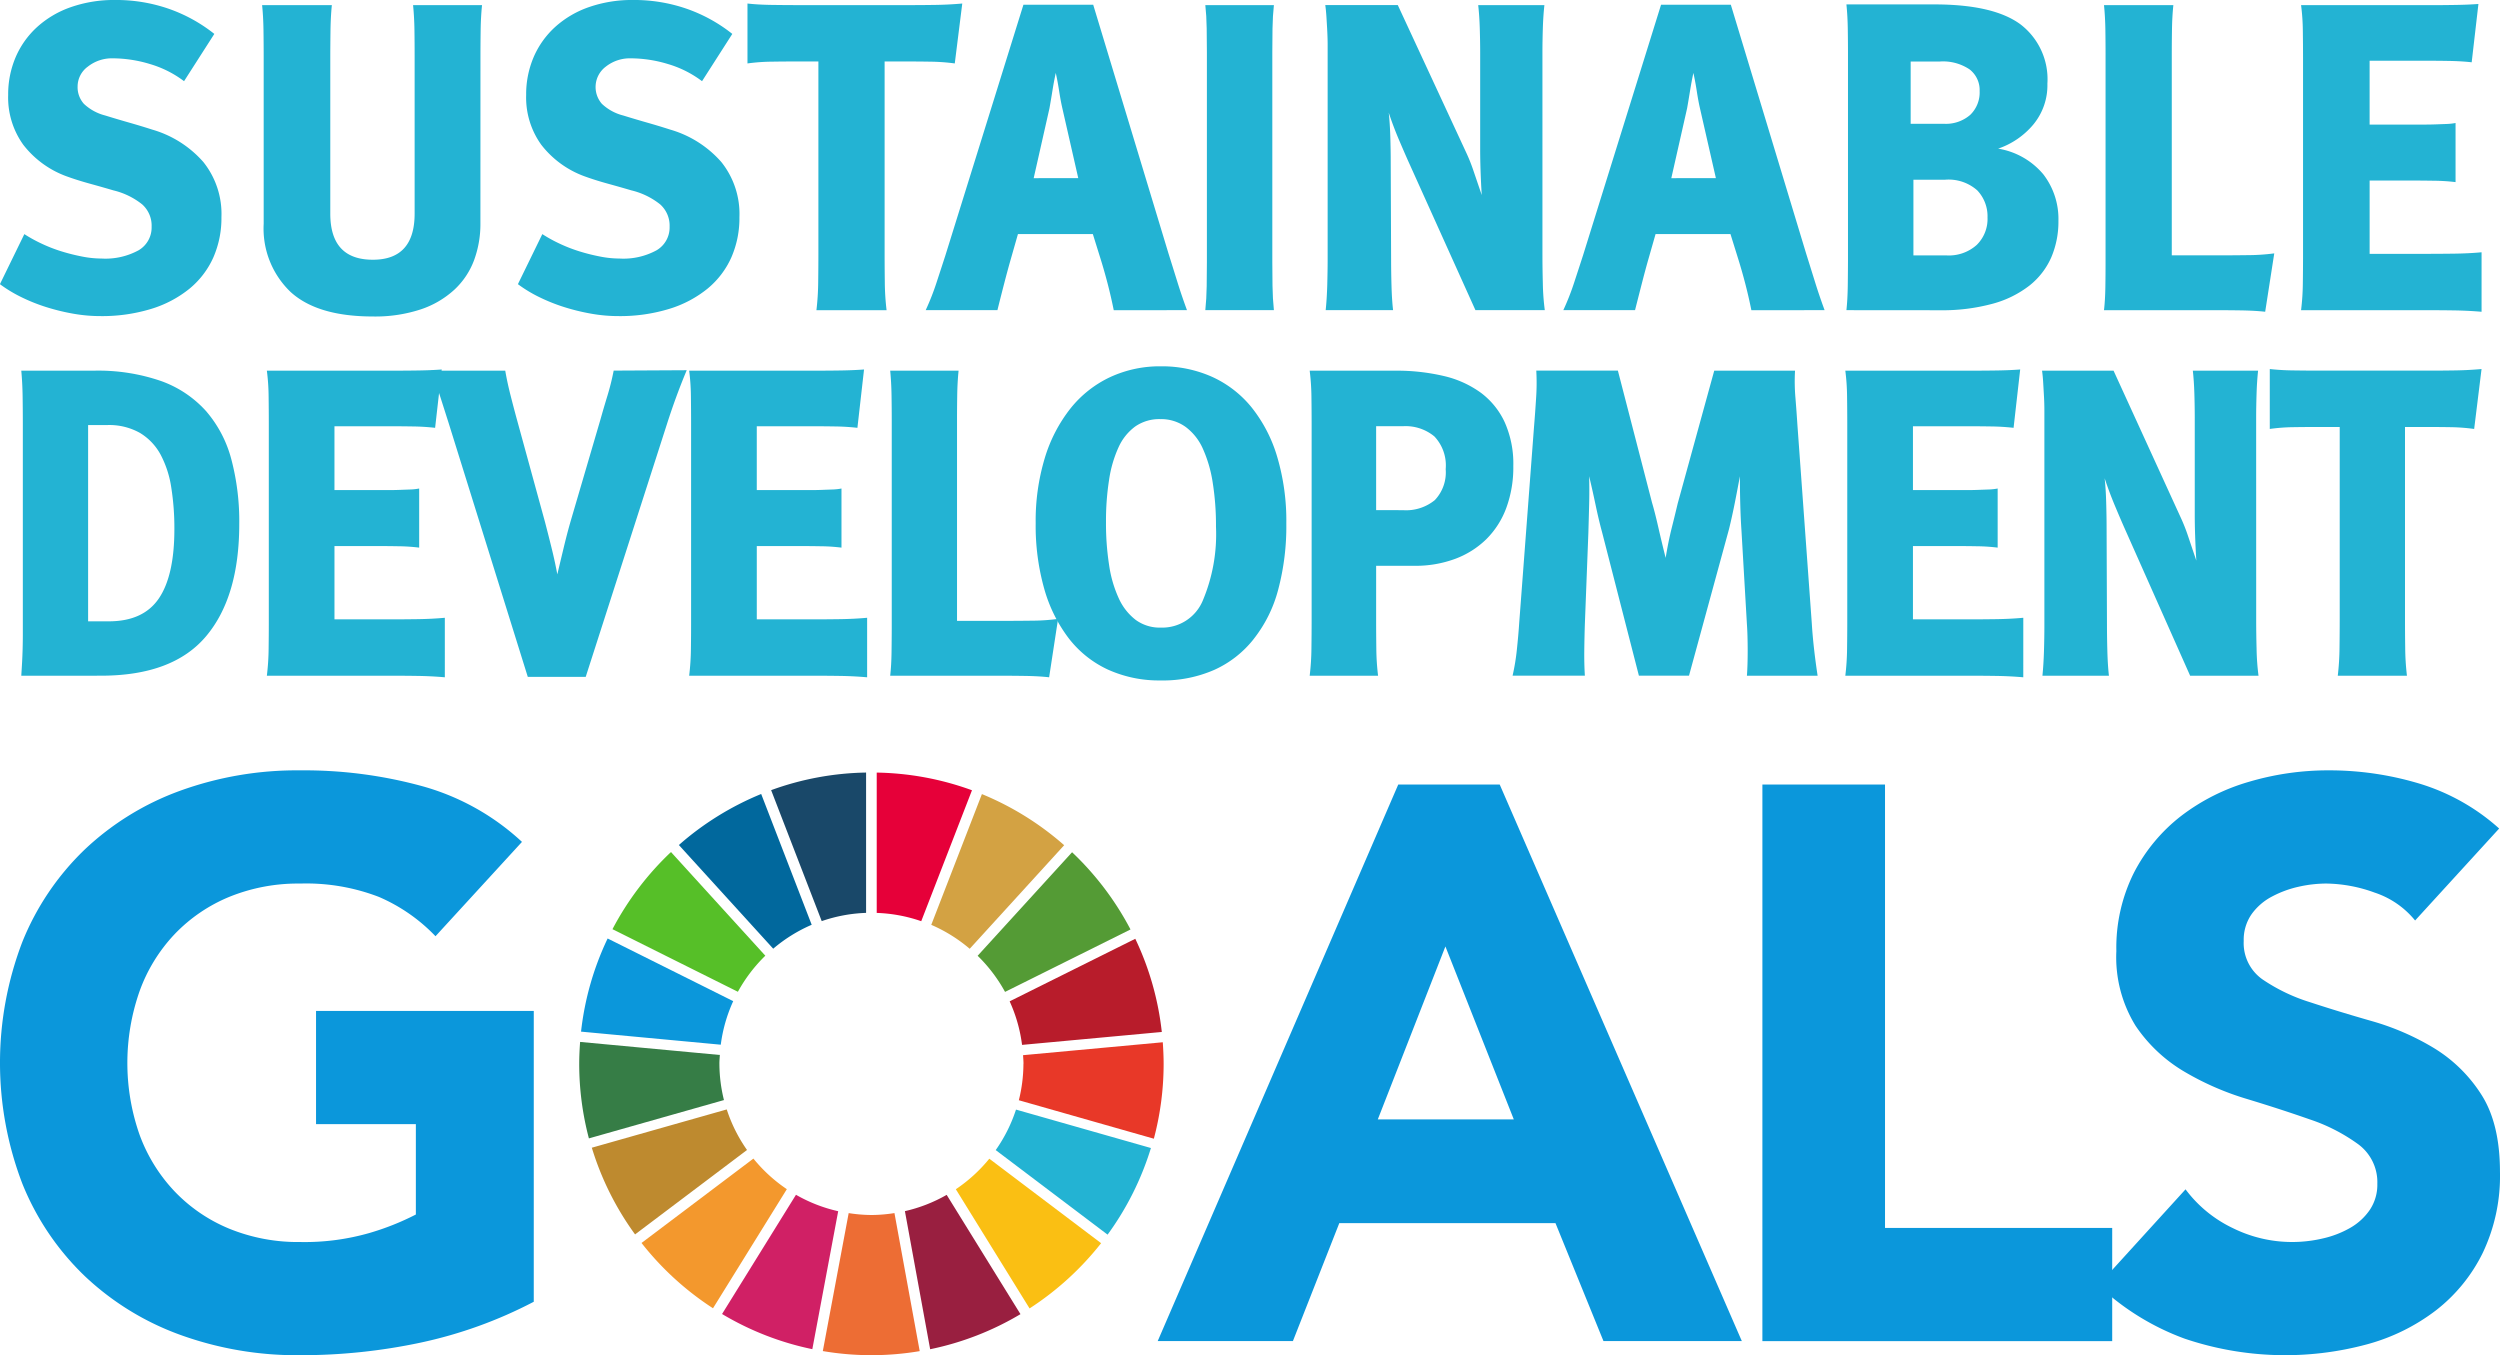
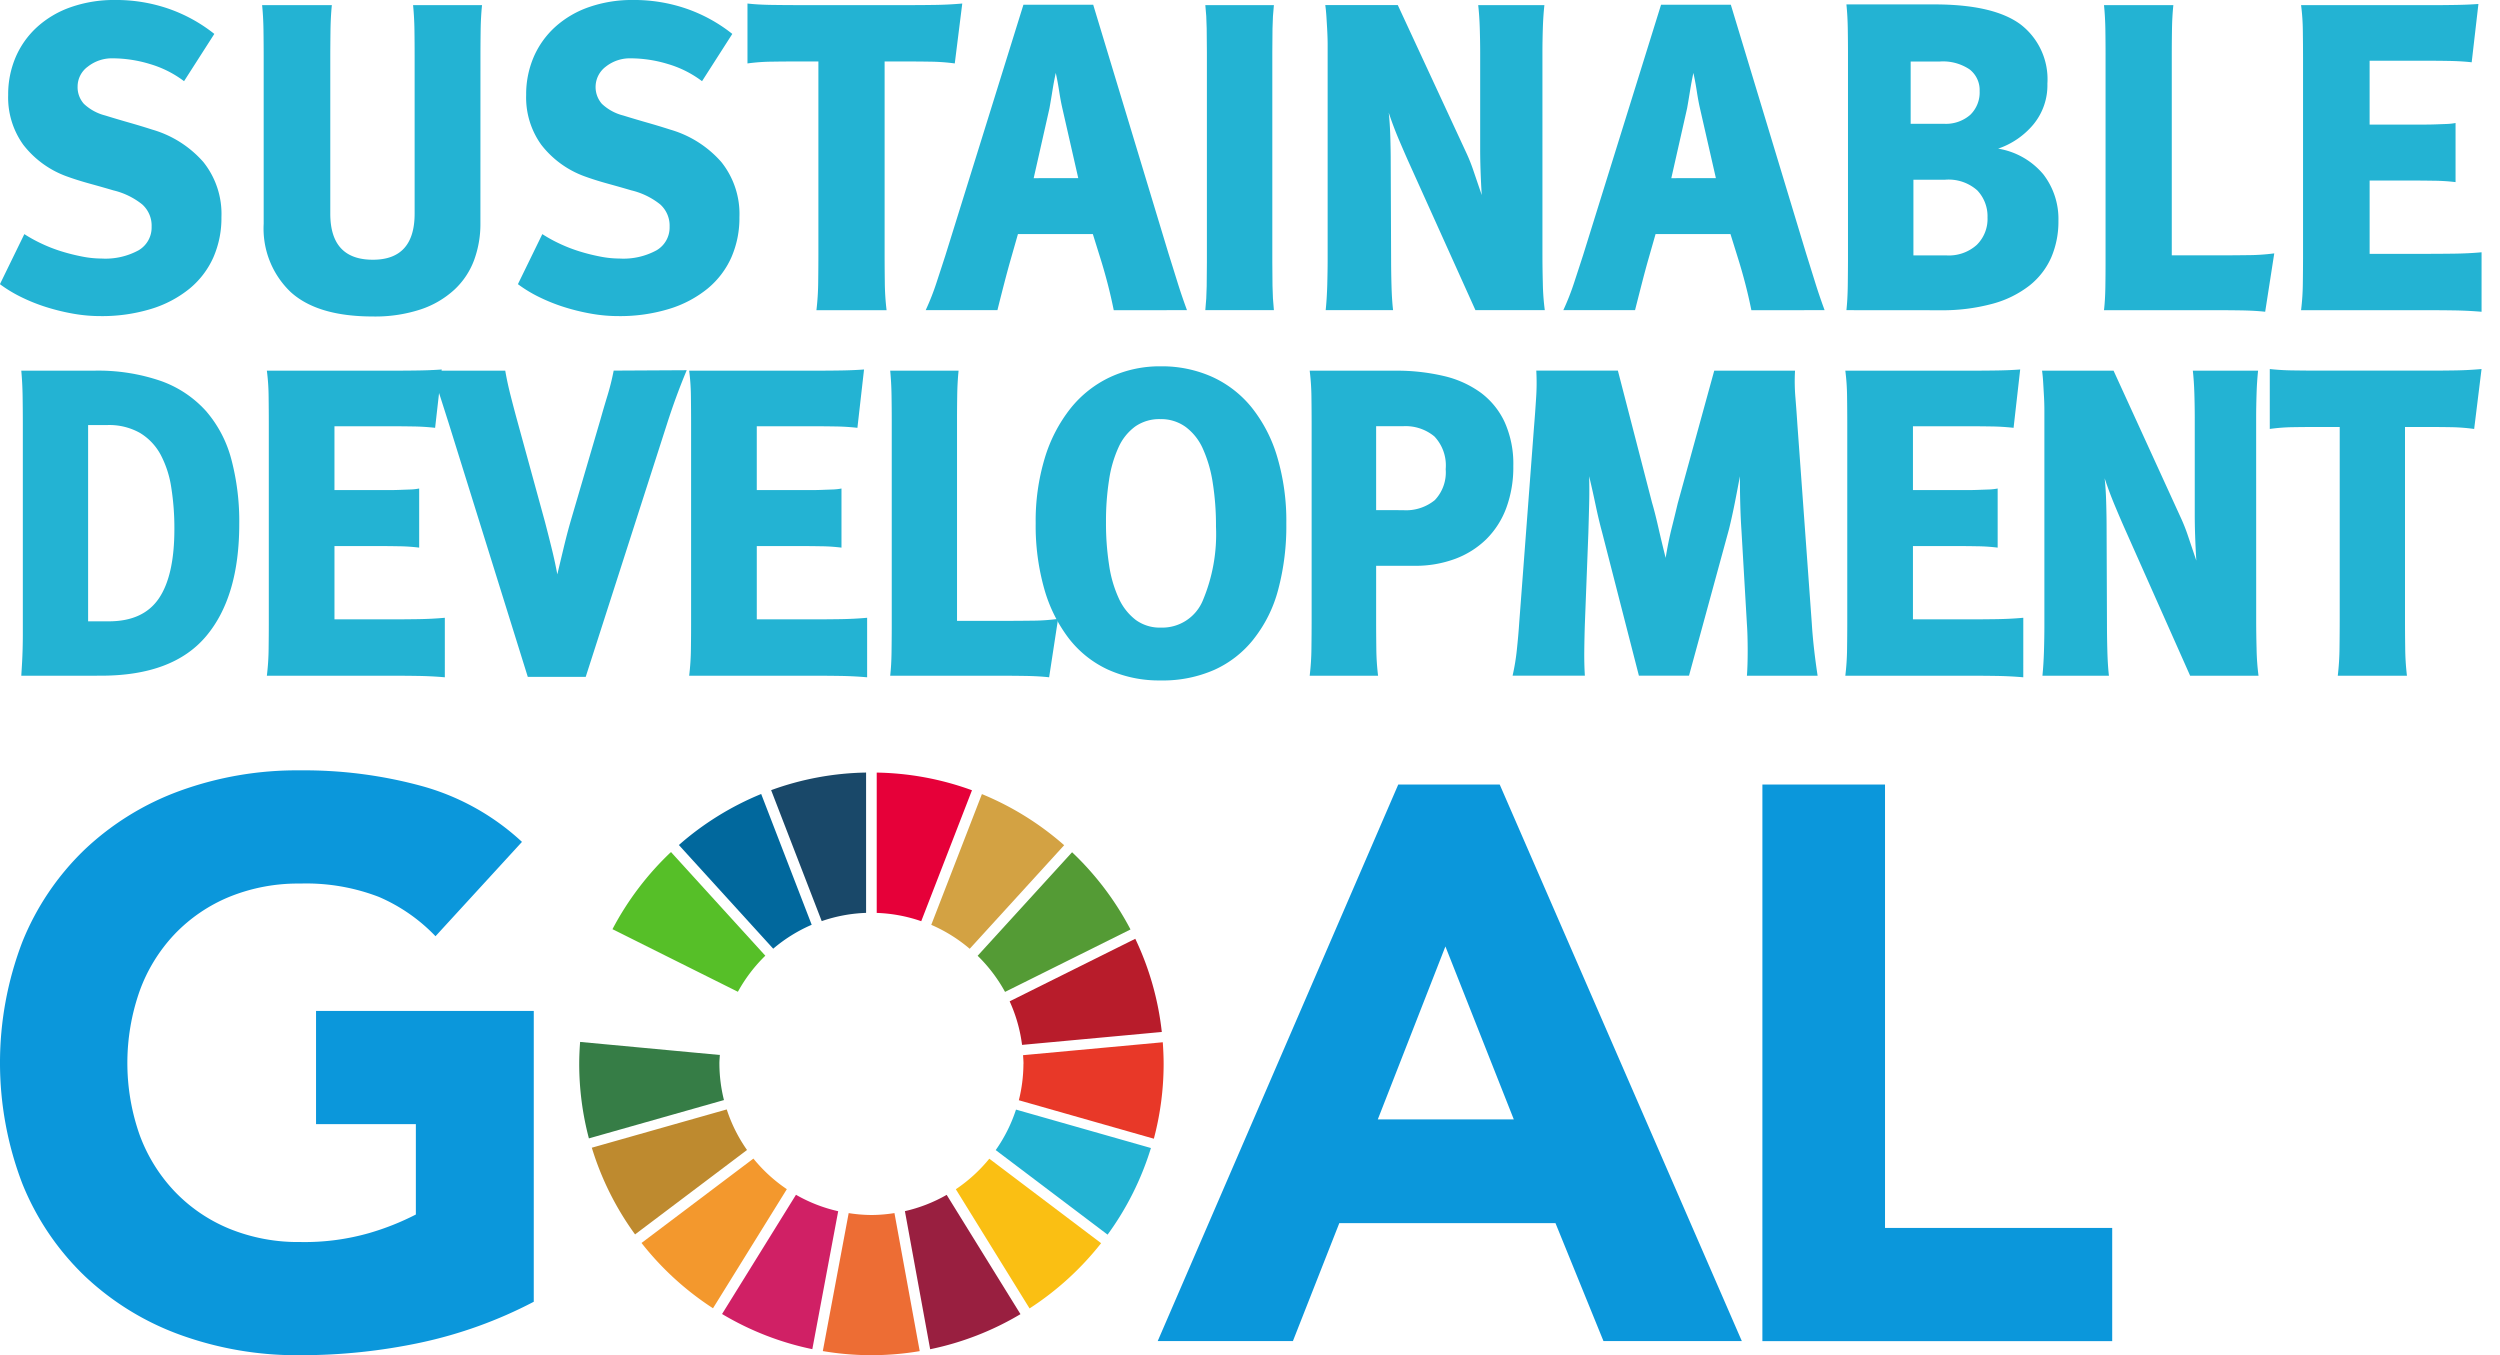
<svg xmlns="http://www.w3.org/2000/svg" width="297" height="161" viewBox="0 0 297 161">
  <g id="GOALSロゴ" transform="translate(2087.712 10096.609)">
    <path id="パス_10400" data-name="パス 10400" d="M4214.606,963.241a12.548,12.548,0,0,0-4.05-2.037,15.283,15.283,0,0,0-4.378-.678,4.618,4.618,0,0,0-3,.983,2.928,2.928,0,0,0-1.217,2.342,2.96,2.96,0,0,0,.749,2.083,5.744,5.744,0,0,0,2.527,1.381q1.358.422,2.834.843t2.784.843a12.8,12.8,0,0,1,6.041,3.839,9.876,9.876,0,0,1,2.152,6.555,11.636,11.636,0,0,1-.958,4.776,10.165,10.165,0,0,1-2.811,3.7,13.407,13.407,0,0,1-4.541,2.411,19.929,19.929,0,0,1-6.11.866,18.443,18.443,0,0,1-3.16-.281,24.949,24.949,0,0,1-3.184-.773,21.065,21.065,0,0,1-3-1.194,16.034,16.034,0,0,1-2.551-1.545l2.9-5.946a17.024,17.024,0,0,0,2.083,1.146,17.93,17.93,0,0,0,2.363.914,23.112,23.112,0,0,0,2.436.608,12.125,12.125,0,0,0,2.293.234,8.22,8.22,0,0,0,4.4-.982,3.143,3.143,0,0,0,1.545-2.809,3.385,3.385,0,0,0-1.124-2.646,8.733,8.733,0,0,0-3.417-1.662q-1.266-.374-2.811-.8t-2.809-.89a11.447,11.447,0,0,1-5.08-3.722,9.613,9.613,0,0,1-1.8-5.923,11.243,11.243,0,0,1,.891-4.494,10.365,10.365,0,0,1,2.553-3.581,11.665,11.665,0,0,1,4.027-2.365,15.576,15.576,0,0,1,5.266-.843,19.122,19.122,0,0,1,6.3,1.031,18.475,18.475,0,0,1,5.454,3Z" transform="translate(-6280.453 -11050.205)" fill="#23b3d3" />
    <path id="パス_10397" data-name="パス 10397" d="M4259.464,980.332a12.394,12.394,0,0,1-.75,4.354,9.127,9.127,0,0,1-2.341,3.511,11.077,11.077,0,0,1-4,2.342,17.26,17.26,0,0,1-5.688.843q-6.6,0-9.786-2.926a10.424,10.424,0,0,1-3.183-8.077V960.433q0-1.451-.023-3.067t-.164-2.973h8.286q-.141,1.4-.162,3.044t-.024,3.043v18.681q0,5.48,5.057,5.479,4.961,0,4.963-5.479V960.339q0-1.5-.022-3.02t-.164-2.927h8.193q-.142,1.4-.164,2.973t-.023,3.067Z" transform="translate(-6290.103 -11050.393)" fill="#23b3d3" />
    <path id="パス_10386" data-name="パス 10386" d="M4295.315,963.241a12.539,12.539,0,0,0-4.05-2.037,15.283,15.283,0,0,0-4.378-.678,4.62,4.62,0,0,0-3,.983,3.029,3.029,0,0,0-.467,4.425,5.734,5.734,0,0,0,2.526,1.381q1.359.422,2.834.843t2.784.843a12.792,12.792,0,0,1,6.04,3.839,9.872,9.872,0,0,1,2.153,6.555,11.636,11.636,0,0,1-.958,4.776,10.165,10.165,0,0,1-2.811,3.7,13.407,13.407,0,0,1-4.541,2.411,19.929,19.929,0,0,1-6.11.866,18.441,18.441,0,0,1-3.159-.281,24.963,24.963,0,0,1-3.185-.773,21.1,21.1,0,0,1-3-1.194,16,16,0,0,1-2.552-1.545l2.9-5.946a17.024,17.024,0,0,0,2.083,1.146,17.943,17.943,0,0,0,2.364.914,23.035,23.035,0,0,0,2.435.608,12.141,12.141,0,0,0,2.293.234,8.22,8.22,0,0,0,4.4-.982,3.142,3.142,0,0,0,1.546-2.809,3.385,3.385,0,0,0-1.124-2.646,8.731,8.731,0,0,0-3.418-1.662q-1.266-.374-2.811-.8t-2.809-.89a11.444,11.444,0,0,1-5.079-3.722,9.607,9.607,0,0,1-1.8-5.923,11.242,11.242,0,0,1,.889-4.494,10.39,10.39,0,0,1,2.553-3.581,11.674,11.674,0,0,1,4.027-2.365,15.578,15.578,0,0,1,5.267-.843,19.116,19.116,0,0,1,6.3,1.031,18.475,18.475,0,0,1,5.454,3Z" transform="translate(-6299.625 -11050.205)" fill="#23b3d3" />
    <path id="パス_10374" data-name="パス 10374" d="M4325.5,984.02q0,1.4.023,3.23a30.063,30.063,0,0,0,.21,3.325H4317.4a30.756,30.756,0,0,0,.21-3.348q.023-1.848.023-3.3v-22.9h-2.669c-.906,0-1.872.008-2.9.024a22.662,22.662,0,0,0-2.856.211v-7.118q1.217.14,2.856.164t2.95.024h13.765q1.216,0,2.785-.024t3.161-.164l-.89,7.118a23.757,23.757,0,0,0-2.879-.211q-1.522-.023-2.739-.024H4325.5Z" transform="translate(-6308.12 -11050.334)" fill="#23b3d3" />
    <path id="パス_10375" data-name="パス 10375" d="M4359.322,990.619q-.331-1.638-.727-3.16t-.82-2.879l-.935-3h-8.9l-.842,2.949q-.376,1.311-.8,2.95t-.795,3.137h-8.522a29.549,29.549,0,0,0,1.288-3.277q.584-1.78,1.054-3.231l9.27-29.779h8.288l8.942,29.545q.516,1.638,1.054,3.371t1.146,3.371Zm-4.216-15.685-1.918-8.428c-.126-.562-.242-1.2-.353-1.919s-.242-1.436-.4-2.154q-.233,1.078-.4,2.131t-.352,2.084l-1.872,8.287Z" transform="translate(-6314.721 -11050.378)" fill="#23b3d3" />
    <path id="パス_10371" data-name="パス 10371" d="M4388.49,984.968q0,1.217.022,2.762t.166,2.9h-8.147q.141-1.358.163-2.832t.024-2.833v-25q0-1.263-.024-2.809t-.163-2.762h8.147q-.142,1.265-.166,2.809t-.022,2.763Z" transform="translate(-6325.051 -11050.394)" fill="#23b3d3" />
    <path id="パス_10367" data-name="パス 10367" d="M4425.034,984.172q0,1.452.047,3.3a27.733,27.733,0,0,0,.233,3.16h-8.24l-7.96-17.651q-.42-.935-1.1-2.528t-1.24-3.278q.141,1.264.188,2.88t.047,2.693l.047,11.892q0,1.359.046,3.066t.188,2.926h-8.007q.141-1.357.188-3c.028-1.093.046-2.107.046-3.044v-25.47c0-.531-.018-1.077-.046-1.639s-.063-1.108-.095-1.639-.079-1.013-.141-1.451h8.615l8.1,17.463a20.464,20.464,0,0,1,.891,2.224q.422,1.241.981,2.88-.094-1.545-.14-2.926t-.045-2.458V960.012c0-.9-.018-1.864-.048-2.88s-.095-1.927-.187-2.739h7.865q-.141,1.263-.187,2.786t-.047,2.785Z" transform="translate(-6329.504 -11050.394)" fill="#23b3d3" />
    <path id="パス_10368" data-name="パス 10368" d="M4458.674,990.619q-.33-1.638-.727-3.16t-.82-2.879l-.935-3h-8.9l-.843,2.949q-.374,1.311-.795,2.95t-.8,3.137h-8.521a29.549,29.549,0,0,0,1.288-3.277q.584-1.78,1.054-3.231l9.27-29.779h8.287l8.943,29.545q.514,1.638,1.053,3.371t1.146,3.371Zm-4.215-15.685-1.921-8.428q-.187-.843-.351-1.919t-.4-2.154c-.156.719-.287,1.428-.4,2.131s-.227,1.4-.351,2.084l-1.873,8.287Z" transform="translate(-6338.323 -11050.378)" fill="#23b3d3" />
    <path id="パス_10364" data-name="パス 10364" d="M4480.435,990.6q.141-1.312.162-3t.024-3V960.077q0-1.357-.024-2.9t-.162-2.9h10.44q7.022,0,10.23,2.364a8.2,8.2,0,0,1,3.206,7.046,7.311,7.311,0,0,1-1.661,4.846,9.409,9.409,0,0,1-4.191,2.879,8.854,8.854,0,0,1,5.362,3.044,8.674,8.674,0,0,1,1.8,5.525,10.777,10.777,0,0,1-.843,4.331,8.773,8.773,0,0,1-2.575,3.348,12.362,12.362,0,0,1-4.4,2.177,22.679,22.679,0,0,1-6.273.773ZM4492,968.458a4.409,4.409,0,0,0,3.137-1.053,3.7,3.7,0,0,0,1.124-2.832,3.1,3.1,0,0,0-1.194-2.576,5.659,5.659,0,0,0-3.534-.936h-3.466v7.4Zm.327,15.638a4.952,4.952,0,0,0,3.582-1.241,4.313,4.313,0,0,0,1.288-3.254,4.467,4.467,0,0,0-1.219-3.232,5.123,5.123,0,0,0-3.839-1.264h-3.745v8.99Z" transform="translate(-6348.792 -11050.362)" fill="#23b3d3" />
    <path id="パス_10359" data-name="パス 10359" d="M4539.755,990.82q-1.264-.14-2.974-.164t-3.065-.024h-13.11q.141-1.218.164-2.785t.022-2.786V960.2q0-1.31-.022-2.856t-.164-2.95h8.24q-.141,1.358-.164,2.9t-.024,2.9v23.925h5.807q1.5,0,3.277-.024a24.384,24.384,0,0,0,3.091-.21Z" transform="translate(-6358.363 -11050.393)" fill="#23b3d3" />
    <path id="パス_10360" data-name="パス 10360" d="M4572.714,990.777q-1.641-.14-3.323-.164t-3.091-.024h-15.029a28.148,28.148,0,0,0,.21-3.183q.023-1.733.024-2.951V960.624q0-1.5-.024-3.206a25.323,25.323,0,0,0-.21-3.067h15.591q1.217,0,2.717-.024c1-.015,1.92-.053,2.761-.116l-.8,6.929c-.812-.094-1.724-.146-2.739-.163s-1.927-.023-2.738-.023h-6.649v7.585h6.556c.438,0,.873-.008,1.311-.024l1.265-.047a6.794,6.794,0,0,0,1.078-.117v7.023a22.586,22.586,0,0,0-2.482-.163q-1.4-.022-2.48-.024h-5.246v8.708h6.884q1.4,0,3.137-.022t3.277-.164Z" transform="translate(-6365.616 -11050.348)" fill="#23b3d3" />
    <path id="パス_10401" data-name="パス 10401" d="M4196.053,1047.85c.029-.469.062-.976.092-1.521s.054-1.1.068-1.662.024-1.116.024-1.663v-25.119q0-1.5-.024-3.16t-.16-3.114h8.632a22.889,22.889,0,0,1,7.94,1.218,13.11,13.11,0,0,1,5.355,3.558,14.3,14.3,0,0,1,3.023,5.736,28.76,28.76,0,0,1,.946,7.7q0,8.662-3.947,13.343t-12.487,4.682Zm10.387-6.461q4.107,0,5.954-2.716t1.847-8.241a30.745,30.745,0,0,0-.369-4.939,12.143,12.143,0,0,0-1.269-3.91,6.761,6.761,0,0,0-2.447-2.575,7.43,7.43,0,0,0-3.9-.936h-2.263v23.317Z" transform="translate(-6281.237 -11064.184)" fill="#23b3d3" />
    <path id="パス_10399" data-name="パス 10399" d="M4255.412,1047.995q-1.617-.141-3.278-.164t-3.048-.024h-14.817a28.386,28.386,0,0,0,.209-3.183q.022-1.733.022-2.95v-23.832q0-1.5-.022-3.206a25.544,25.544,0,0,0-.209-3.068h15.372q1.2,0,2.678-.023t2.724-.117l-.785,6.93a26.852,26.852,0,0,0-2.7-.164q-1.5-.022-2.7-.024H4242.3v7.585h6.463c.431,0,.86-.007,1.293-.024s.847-.031,1.246-.046a6.543,6.543,0,0,0,1.062-.117v7.023a21.7,21.7,0,0,0-2.446-.163q-1.384-.023-2.447-.024h-5.17v8.709h6.785q1.386,0,3.095-.024t3.231-.164Z" transform="translate(-6290.278 -11064.142)" fill="#23b3d3" />
    <path id="パス_10387" data-name="パス 10387" d="M4278.28,1047.976H4271.4l-9.372-30.06q-.46-1.45-.992-3.113t-1.13-3.207h8.816q.231,1.358.622,2.9t.763,2.9l3.323,12.126q.369,1.405.786,3.09t.691,3.184q.369-1.545.762-3.184t.809-3.09l3.555-12.126q.368-1.311.831-2.833a29.114,29.114,0,0,0,.738-2.973l8.678-.047q-1.293,3.091-2.354,6.415Z" transform="translate(-6296.41 -11064.17)" fill="#23b3d3" />
    <path id="パス_10388" data-name="パス 10388" d="M4321.261,1047.995q-1.616-.141-3.277-.164t-3.049-.024h-14.816a28.869,28.869,0,0,0,.208-3.183q.023-1.733.021-2.95v-23.832q0-1.5-.021-3.206a25.968,25.968,0,0,0-.208-3.068h15.371q1.2,0,2.679-.023c.983-.016,1.894-.055,2.724-.117l-.786,6.93a26.852,26.852,0,0,0-2.7-.164q-1.5-.022-2.7-.024h-6.556v7.585h6.463c.429,0,.859-.007,1.292-.024s.847-.031,1.246-.046a6.543,6.543,0,0,0,1.062-.117v7.023a21.652,21.652,0,0,0-2.445-.163c-.923-.015-1.74-.024-2.447-.024h-5.17v8.709h6.784c.925,0,1.954-.008,3.095-.024s2.215-.071,3.231-.164Z" transform="translate(-6305.958 -11064.142)" fill="#23b3d3" />
    <path id="パス_10376" data-name="パス 10376" d="M4350.321,1048.038q-1.247-.141-2.931-.164c-1.126-.016-2.132-.024-3.024-.024H4331.44q.139-1.217.16-2.786t.024-2.786v-24.862q0-1.31-.024-2.856t-.16-2.95h8.125q-.138,1.358-.162,2.9t-.023,2.9v23.925h5.725q1.477,0,3.231-.023a23.8,23.8,0,0,0,3.047-.211Z" transform="translate(-6313.397 -11064.185)" fill="#23b3d3" />
    <path id="パス_10372" data-name="パス 10372" d="M4380.013,1043.336a12.468,12.468,0,0,1-4.662,3.652,15.19,15.19,0,0,1-6.371,1.264,14.733,14.733,0,0,1-6.278-1.288,12.516,12.516,0,0,1-4.662-3.722,17.573,17.573,0,0,1-2.907-5.875,27.557,27.557,0,0,1-1.017-7.8,25.734,25.734,0,0,1,1.085-7.748,17.761,17.761,0,0,1,3.047-5.877,13.191,13.191,0,0,1,4.708-3.722,14.023,14.023,0,0,1,6.024-1.287,14.593,14.593,0,0,1,6.072,1.241,12.911,12.911,0,0,1,4.707,3.628,17.176,17.176,0,0,1,3.047,5.876,26.733,26.733,0,0,1,1.086,7.936,29.257,29.257,0,0,1-.97,7.866,15.969,15.969,0,0,1-2.909,5.852m-11.033-1.358a5.216,5.216,0,0,0,4.986-3.207,20.281,20.281,0,0,0,1.57-8.779,32.4,32.4,0,0,0-.393-5.267,15.456,15.456,0,0,0-1.178-4.027,6.506,6.506,0,0,0-2.055-2.575,4.966,4.966,0,0,0-2.978-.913,5.02,5.02,0,0,0-2.977.866,6.221,6.221,0,0,0-1.985,2.458,14.25,14.25,0,0,0-1.13,3.862,31.6,31.6,0,0,0-.371,5.081,32.148,32.148,0,0,0,.371,5.08,14.365,14.365,0,0,0,1.153,3.957,6.719,6.719,0,0,0,2.008,2.551,4.834,4.834,0,0,0,2.977.913" transform="translate(-6318.789 -11064.024)" fill="#23b3d3" />
    <path id="パス_10373" data-name="パス 10373" d="M4404.7,1041.483q0,1.4.022,3.16a28.588,28.588,0,0,0,.208,3.208h-8.124a29.633,29.633,0,0,0,.208-3.277q.023-1.826.023-3.231v-23.363q0-1.546-.023-3.254a27.289,27.289,0,0,0-.208-3.114h10.156a24.33,24.33,0,0,1,5.771.632,12.121,12.121,0,0,1,4.408,1.99,9.168,9.168,0,0,1,2.838,3.512,12.085,12.085,0,0,1,1.017,5.2,13.954,13.954,0,0,1-.831,4.963,10.205,10.205,0,0,1-2.376,3.722,10.537,10.537,0,0,1-3.718,2.342,13.484,13.484,0,0,1-4.8.819h-4.57Zm3.186-13.3a5.39,5.39,0,0,0,3.785-1.195,4.775,4.775,0,0,0,1.292-3.675,5.015,5.015,0,0,0-1.339-3.886,5.353,5.353,0,0,0-3.738-1.218H4404.7v9.973Z" transform="translate(-6328.927 -11064.184)" fill="#23b3d3" />
    <path id="パス_10369" data-name="パス 10369" d="M4463.978,1041.623q.091,1.5.276,3.114t.416,3.113h-8.4c.03-.374.053-.828.069-1.358s.023-1.076.023-1.638-.009-1.115-.023-1.662-.039-1.037-.069-1.476l-.646-11.1q-.092-1.311-.139-3t-.047-3.465q-.275,1.5-.6,3.137t-.692,3.137l-4.755,17.417h-5.954l-4.386-17.089q-.371-1.358-.762-3.208t-.762-3.394q.044,1.64,0,3.371t-.093,3.372l-.416,10.815q-.047,1.406-.068,3.044t.068,3.09h-8.586a25.276,25.276,0,0,0,.509-3.09c.121-1.155.215-2.2.275-3.137l1.754-23.223q.141-1.686.255-3.512a25.9,25.9,0,0,0,.022-3.278h9.694L4445,1027.3q.324,1.077.74,2.9t.876,3.652q.322-1.968.716-3.535t.715-2.927l4.34-15.778h9.6a22.531,22.531,0,0,0,.047,3.207q.139,1.709.23,3.161Z" transform="translate(-6336.449 -11064.184)" fill="#23b3d3" />
    <path id="パス_10365" data-name="パス 10365" d="M4501.4,1047.995q-1.616-.141-3.277-.164t-3.048-.024h-14.817a28.631,28.631,0,0,0,.208-3.183q.023-1.733.023-2.95v-23.832q0-1.5-.023-3.206a25.761,25.761,0,0,0-.208-3.068h15.372q1.2,0,2.679-.023t2.723-.117l-.785,6.93a26.873,26.873,0,0,0-2.7-.164q-1.5-.022-2.7-.024h-6.555v7.585h6.463c.432,0,.861-.007,1.292-.024s.849-.031,1.246-.046a6.594,6.594,0,0,0,1.063-.117v7.023a21.737,21.737,0,0,0-2.447-.163q-1.384-.023-2.447-.024h-5.17v8.709h6.785q1.386,0,3.095-.024t3.23-.164Z" transform="translate(-6348.746 -11064.142)" fill="#23b3d3" />
    <path id="パス_10361" data-name="パス 10361" d="M4536.406,1041.39q0,1.452.048,3.3a28.327,28.327,0,0,0,.229,3.16h-8.124l-7.848-17.651c-.275-.624-.639-1.467-1.083-2.529s-.855-2.154-1.224-3.277q.138,1.264.183,2.88t.047,2.693l.046,11.892q0,1.359.046,3.067t.187,2.926h-7.9q.136-1.358.185-3t.046-3.043v-25.47q0-.8-.046-1.639t-.094-1.639c-.029-.531-.075-1.013-.137-1.451h8.494l7.986,17.464a20.855,20.855,0,0,1,.877,2.224q.417,1.241.97,2.88-.094-1.545-.14-2.927t-.046-2.458V1017.23q0-1.357-.046-2.88t-.183-2.739h7.753q-.136,1.266-.183,2.786t-.048,2.786Z" transform="translate(-6356.083 -11064.184)" fill="#23b3d3" />
    <path id="パス_10362" data-name="パス 10362" d="M4562.468,1041.237q0,1.405.024,3.23a30.11,30.11,0,0,0,.207,3.325h-8.217a30.558,30.558,0,0,0,.207-3.349q.023-1.848.023-3.3v-22.9h-2.632q-1.339,0-2.862.023a22.091,22.091,0,0,0-2.814.211v-7.117a28.143,28.143,0,0,0,2.814.164q1.617.024,2.909.024H4565.7q1.2,0,2.747-.024t3.115-.164l-.877,7.117a23.166,23.166,0,0,0-2.839-.211q-1.5-.023-2.7-.023h-2.678Z" transform="translate(-6364.466 -11064.127)" fill="#23b3d3" />
    <path id="パス_10398" data-name="パス 10398" d="M4256.152,1137.552a52.728,52.728,0,0,1-13.448,4.856,68.363,68.363,0,0,1-14.288,1.494,40.735,40.735,0,0,1-14.289-2.428,32.683,32.683,0,0,1-11.3-6.957,31.521,31.521,0,0,1-7.423-10.973,40.166,40.166,0,0,1,0-28.764,31.539,31.539,0,0,1,7.423-10.973,32.714,32.714,0,0,1,11.3-6.958,40.74,40.74,0,0,1,14.289-2.428,52.953,52.953,0,0,1,14.615,1.915,28.632,28.632,0,0,1,11.721,6.584l-10.273,11.207a20.5,20.5,0,0,0-6.723-4.67,23.981,23.981,0,0,0-9.34-1.587,21.644,21.644,0,0,0-8.451,1.587,18.98,18.98,0,0,0-6.49,4.437,19.422,19.422,0,0,0-4.155,6.77,25.779,25.779,0,0,0,0,17.043,19.5,19.5,0,0,0,4.155,6.724,18.937,18.937,0,0,0,6.49,4.436,21.613,21.613,0,0,0,8.451,1.588,27.849,27.849,0,0,0,8.219-1.074,31.022,31.022,0,0,0,5.51-2.194v-10.74h-11.859V1103h25.867Z" transform="translate(-6280.453 -11079.512)" fill="#0b97db" />
    <path id="パス_10370" data-name="パス 10370" d="M4401.75,1076.623H4413.8l28.765,66.12h-16.437l-5.7-14.009h-25.684l-5.51,14.009h-16.062Zm5.6,19.238-8.031,20.546h16.157Z" transform="translate(-6323.348 -11080.033)" fill="#0b97db" />
    <path id="パス_10366" data-name="パス 10366" d="M4467.366,1076.623h14.567V1129.3h26.99v13.447h-41.558Z" transform="translate(-6345.705 -11080.033)" fill="#0b97db" />
-     <path id="パス_10363" data-name="パス 10363" d="M4557.355,1092.258a10.388,10.388,0,0,0-4.809-3.315,17.266,17.266,0,0,0-5.744-1.074,15.089,15.089,0,0,0-3.269.374,12.582,12.582,0,0,0-3.176,1.168,6.929,6.929,0,0,0-2.428,2.1,5.319,5.319,0,0,0-.934,3.175,5.264,5.264,0,0,0,2.241,4.576,21.19,21.19,0,0,0,5.65,2.708q3.407,1.121,7.332,2.241a30.331,30.331,0,0,1,7.33,3.175,17.391,17.391,0,0,1,5.649,5.51q2.241,3.456,2.241,9.246a21.274,21.274,0,0,1-2.054,9.619,19.531,19.531,0,0,1-5.558,6.817,23.6,23.6,0,0,1-8.124,4.015,37.264,37.264,0,0,1-21.713-.654,29.9,29.9,0,0,1-10.272-6.35l10.366-11.393a15.1,15.1,0,0,0,5.649,4.622,15.871,15.871,0,0,0,10.646,1.215,11.742,11.742,0,0,0,3.269-1.26,7.048,7.048,0,0,0,2.334-2.148,5.357,5.357,0,0,0,.887-3.082,5.594,5.594,0,0,0-2.287-4.716,21.138,21.138,0,0,0-5.743-2.942q-3.456-1.213-7.471-2.428a33.433,33.433,0,0,1-7.472-3.269,17.981,17.981,0,0,1-5.744-5.417,15.5,15.5,0,0,1-2.287-8.872,19.871,19.871,0,0,1,2.1-9.339,20.294,20.294,0,0,1,5.6-6.724,24.387,24.387,0,0,1,8.079-4.062,33.1,33.1,0,0,1,9.432-1.354,37.11,37.11,0,0,1,10.832,1.588,25.017,25.017,0,0,1,9.434,5.323Z" transform="translate(-6358.153 -11079.512)" fill="#0b97db" />
    <path id="パス_10377" data-name="パス 10377" d="M4334.627,1092.078l6.027-15.552a34.576,34.576,0,0,0-11.317-2.1v16.671a17.955,17.955,0,0,1,5.29.985" transform="translate(-6312.895 -11079.252)" fill="#e60039" />
    <path id="パス_10378" data-name="パス 10378" d="M4341.667,1138.484l8.759,14.159a35.033,35.033,0,0,0,8.5-7.75l-13.282-10.038a18.242,18.242,0,0,1-3.977,3.629" transform="translate(-6315.826 -11093.811)" fill="#fabf13" />
    <path id="パス_10379" data-name="パス 10379" d="M4348.318,1103.472l14.906-7.418a34.959,34.959,0,0,0-6.941-9.174l-11.22,12.3a18.17,18.17,0,0,1,3.255,4.289" transform="translate(-6316.632 -11082.243)" fill="#549b35" />
    <path id="パス_10380" data-name="パス 10380" d="M4351.529,1113l16.6-1.535a34.45,34.45,0,0,0-3.149-11.069l-14.926,7.429a17.891,17.891,0,0,1,1.473,5.175" transform="translate(-6317.819 -11085.476)" fill="#b81c2b" />
    <path id="パス_10381" data-name="パス 10381" d="M4352.029,1119.124a18.061,18.061,0,0,1-.545,4.333l16.039,4.569a34.672,34.672,0,0,0,1.161-8.9c0-.861-.043-1.712-.1-2.558l-16.6,1.534c.02.341.052.678.052,1.024" transform="translate(-6318.157 -11089.357)" fill="#e83828" />
    <path id="パス_10382" data-name="パス 10382" d="M4347.881,1132.022l13.291,10.045a34.66,34.66,0,0,0,5.148-10.29l-16.029-4.566a18.038,18.038,0,0,1-2.41,4.812" transform="translate(-6317.302 -11092.001)" fill="#23b3d3" />
    <path id="パス_10383" data-name="パス 10383" d="M4342.406,1096.172l11.221-12.306a34.82,34.82,0,0,0-9.771-6.072l-6.018,15.533a18.133,18.133,0,0,1,4.568,2.845" transform="translate(-6314.916 -11080.065)" fill="#d3a243" />
    <path id="パス_10389" data-name="パス 10389" d="M4300.981,1127.187l-16.031,4.548a34.668,34.668,0,0,0,5.138,10.3l13.3-10.03a18.049,18.049,0,0,1-2.407-4.814" transform="translate(-6302.354 -11091.996)" fill="#be8a2f" />
    <path id="パス_10390" data-name="パス 10390" d="M4299.638,1119.113c0-.352.033-.7.054-1.042l-16.6-1.552c-.063.857-.106,1.721-.106,2.594a34.68,34.68,0,0,0,1.15,8.867l16.045-4.553a18.056,18.056,0,0,1-.541-4.314" transform="translate(-6301.887 -11089.348)" fill="#367d46" />
    <path id="パス_10391" data-name="パス 10391" d="M4305.989,1134.837l-13.294,10.024a35,35,0,0,0,8.492,7.758l8.772-14.149a18.235,18.235,0,0,1-3.971-3.633" transform="translate(-6304.195 -11093.806)" fill="#f3982d" />
    <path id="パス_10392" data-name="パス 10392" d="M4314.022,1140.468l-8.781,14.164a34.5,34.5,0,0,0,10.723,4.178l3.073-16.388a17.963,17.963,0,0,1-5.015-1.954" transform="translate(-6307.172 -11095.138)" fill="#d02065" />
-     <path id="パス_10393" data-name="パス 10393" d="M4301.351,1107.795l-14.919-7.445a34.517,34.517,0,0,0-3.16,11.066l16.6,1.552a17.89,17.89,0,0,1,1.479-5.174" transform="translate(-6301.956 -11085.467)" fill="#0b97db" />
    <path id="パス_10384" data-name="パス 10384" d="M4333.729,1142.417l3,16.405a34.518,34.518,0,0,0,10.728-4.168l-8.767-14.172a17.96,17.96,0,0,1-4.966,1.936" transform="translate(-6313.938 -11095.142)" fill="#991f40" />
    <path id="パス_10394" data-name="パス 10394" d="M4314.294,1093.315l-6-15.537a34.794,34.794,0,0,0-9.779,6.061l11.208,12.318a18.1,18.1,0,0,1,4.571-2.842" transform="translate(-6305.577 -11080.061)" fill="#01689d" />
    <path id="パス_10395" data-name="パス 10395" d="M4306.327,1099.163l-11.207-12.316a34.984,34.984,0,0,0-6.952,9.167l14.9,7.435a18.228,18.228,0,0,1,3.26-4.286" transform="translate(-6303.119 -11082.235)" fill="#56bf28" />
    <path id="パス_10396" data-name="パス 10396" d="M4324.165,1091.093v-16.671a34.565,34.565,0,0,0-11.28,2.091l6.009,15.559a17.966,17.966,0,0,1,5.271-.979" transform="translate(-6308.986 -11079.252)" fill="#194869" />
    <path id="パス_10385" data-name="パス 10385" d="M4326.71,1143.546a18.116,18.116,0,0,1-2.7-.224l-3.072,16.39a34.353,34.353,0,0,0,11.51.006l-3-16.4a18,18,0,0,1-2.733.229" transform="translate(-6310.899 -11095.813)" fill="#ed6d34" />
  </g>
</svg>